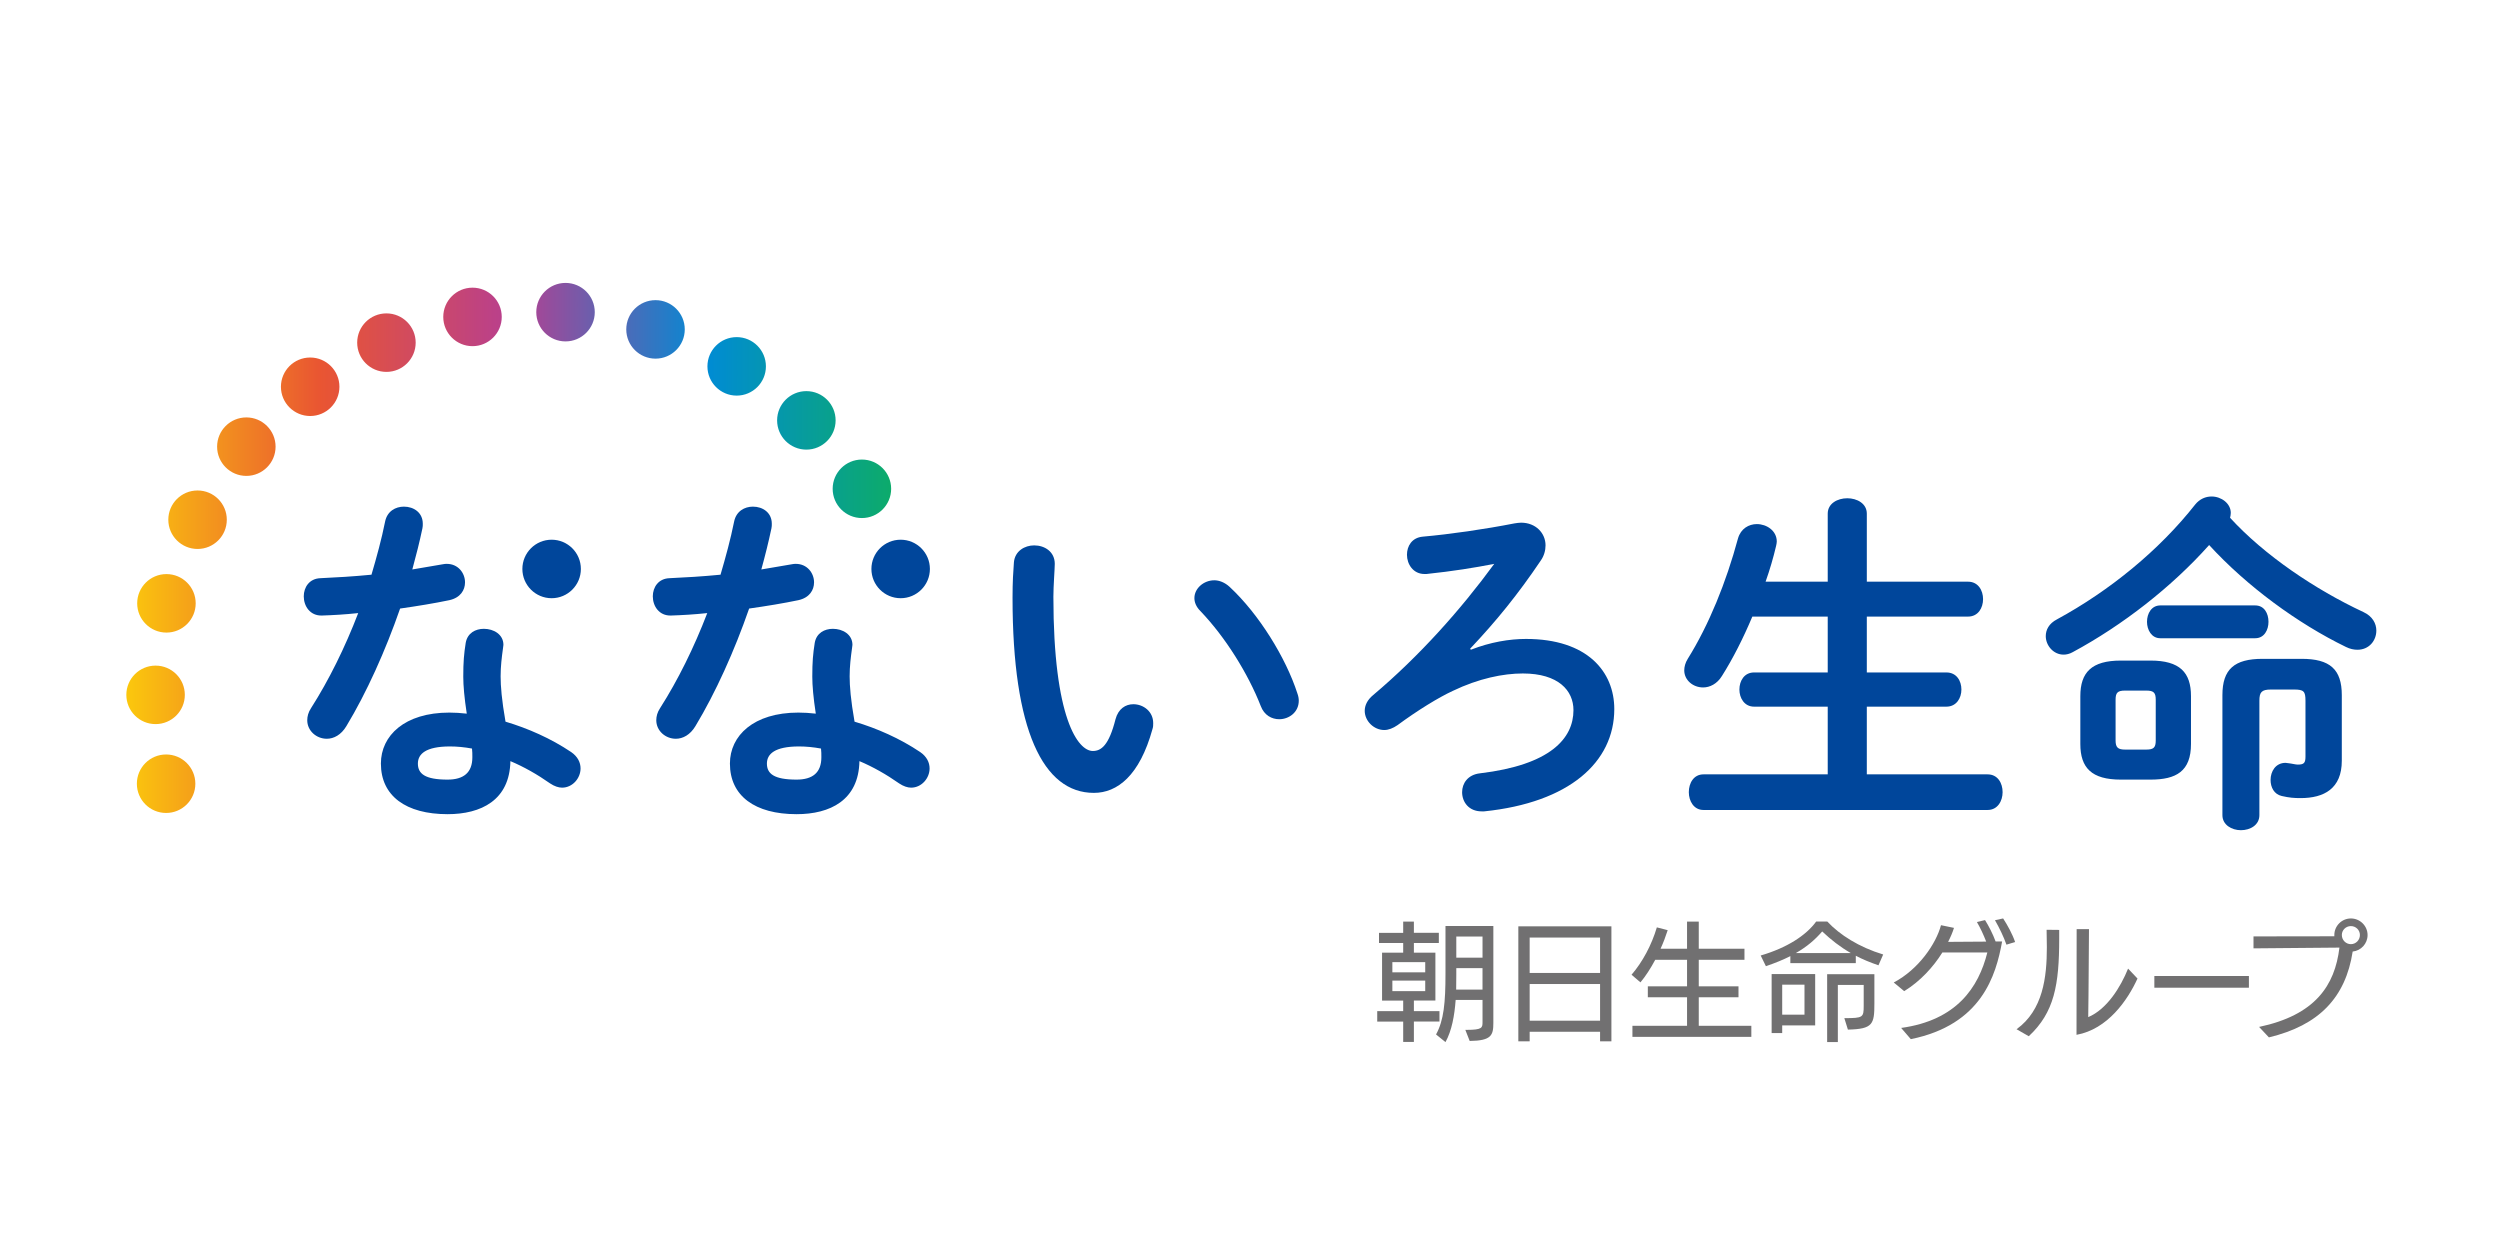
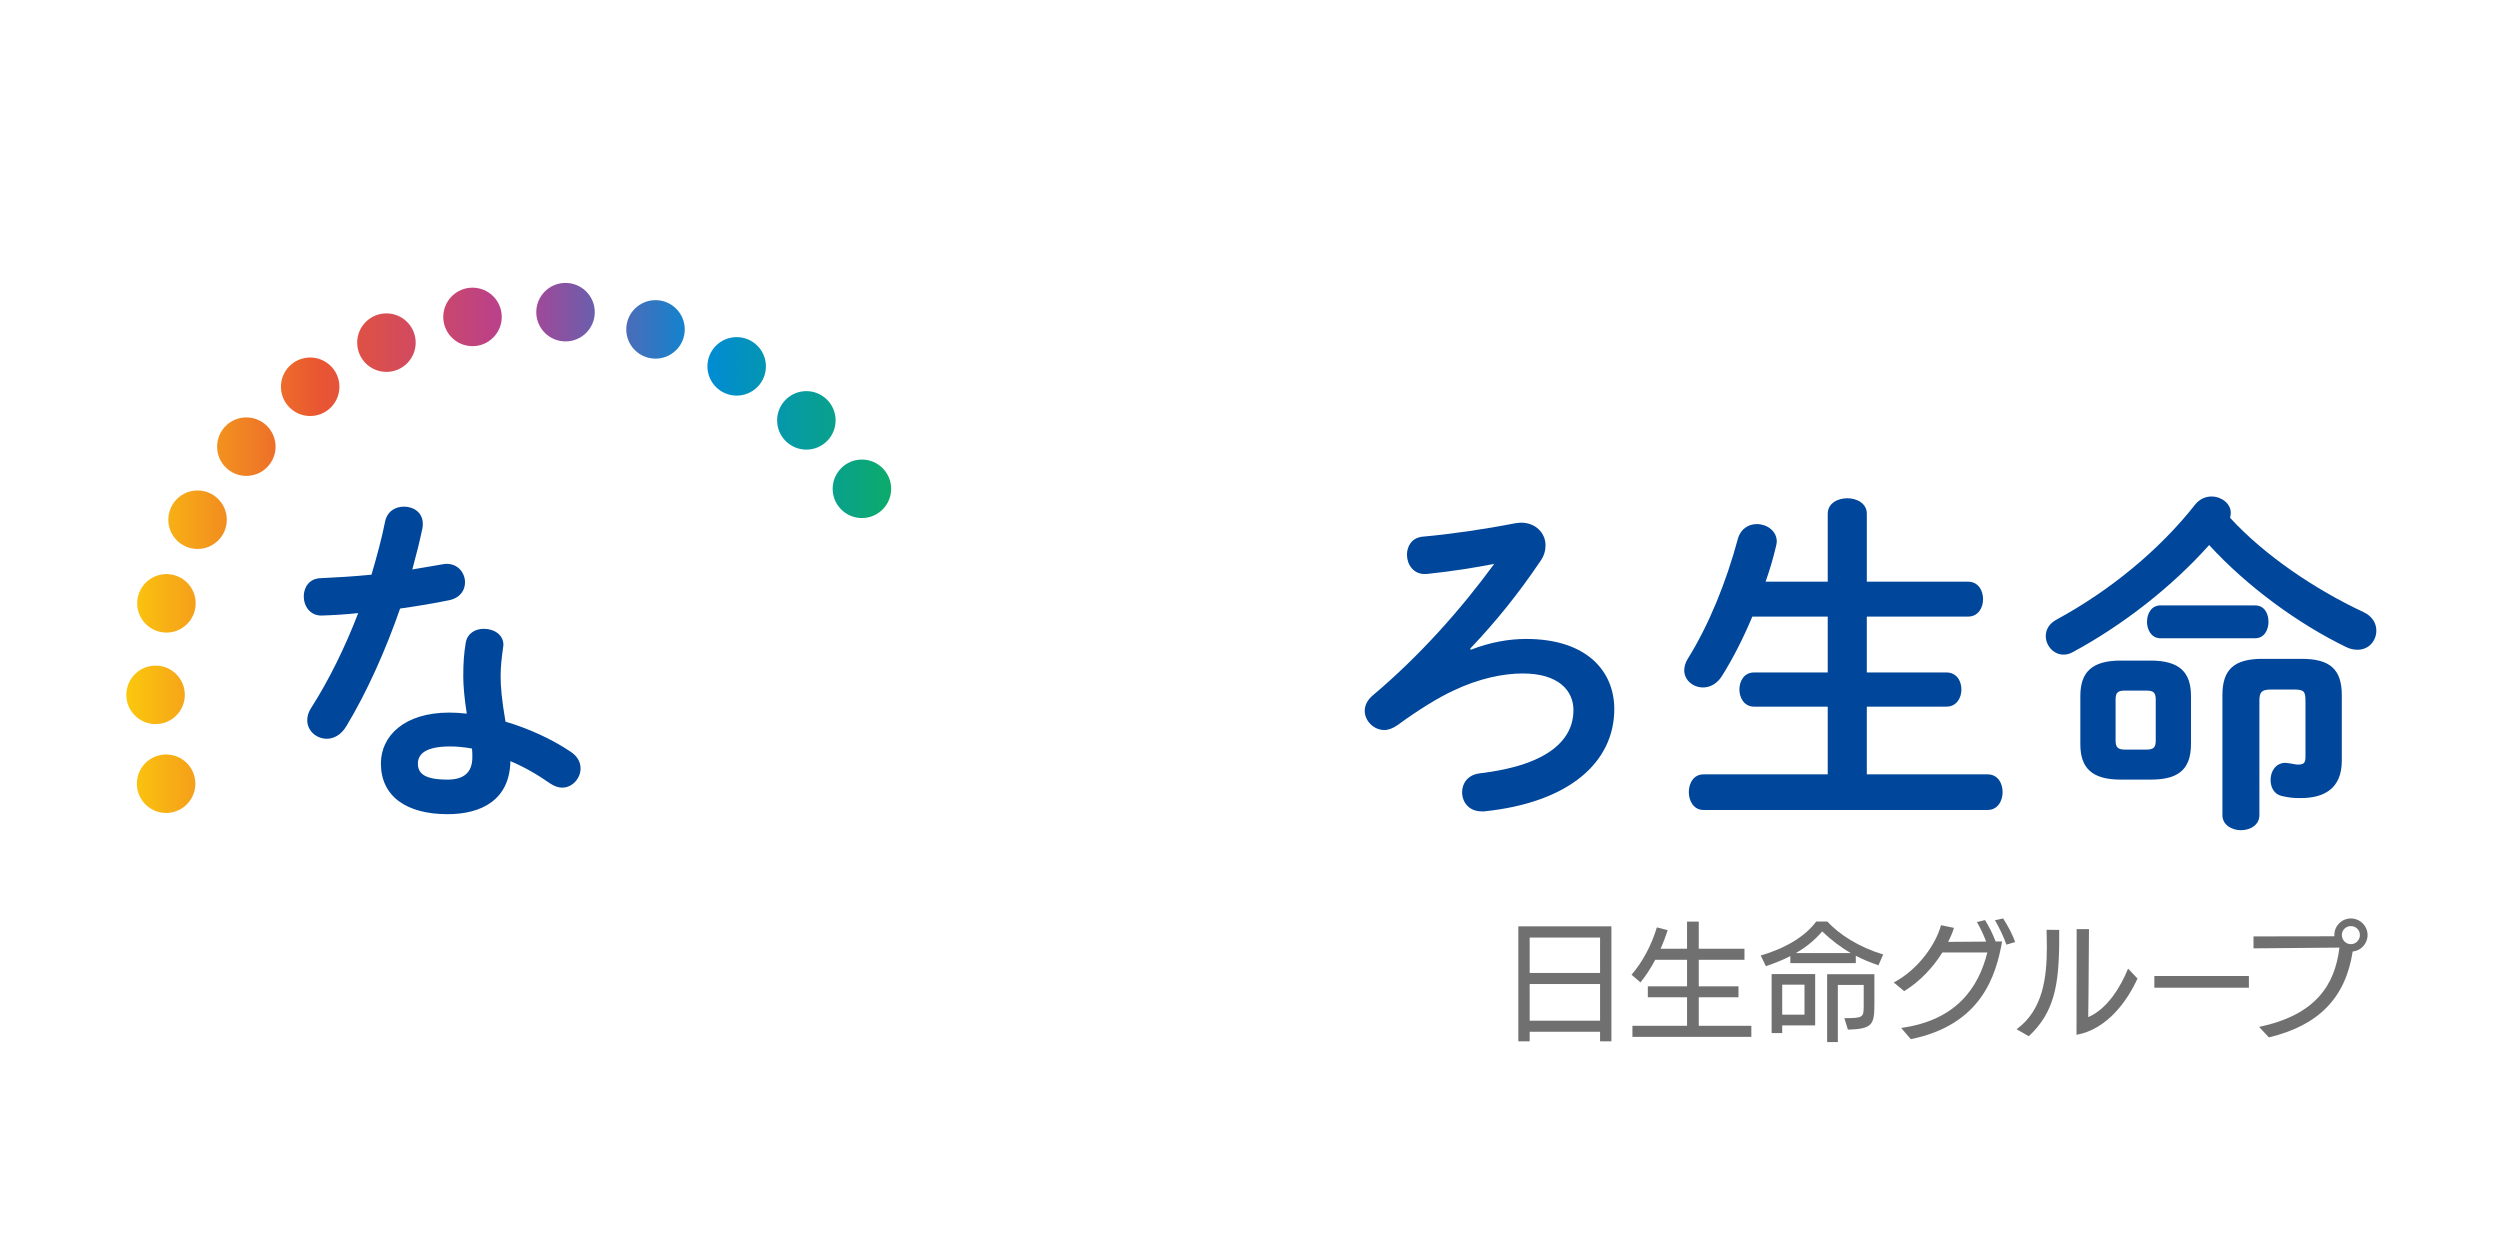
<svg xmlns="http://www.w3.org/2000/svg" xmlns:xlink="http://www.w3.org/1999/xlink" version="1.1" id="レイヤー_1" x="0px" y="0px" width="200px" height="100px" viewBox="0 0 200 100" enable-background="new 0 0 200 100" xml:space="preserve">
  <g id="枠">
</g>
  <g>
-     <path fill="#717071" d="M113.111,81.727v1.63h-0.856v-1.63h-2.077v-0.835h2.077v-0.846h-1.69v-3.83h1.69v-0.774h-1.935v-0.814   h1.935V73.73h0.856v0.896h1.996v0.814h-1.996v0.774h1.721v3.83h-1.721v0.846h2.047v0.835H113.111z M114.018,76.97h-2.629v0.814   h2.629V76.97z M114.018,78.446h-2.629v0.845h2.629V78.446z M117.227,82.389h0.111c1.243,0,1.264-0.173,1.264-0.621v-1.772h-2.149   c-0.092,1.242-0.306,2.454-0.814,3.371l-0.755-0.61c0.623-1.132,0.755-2.548,0.755-4.859v-3.819h3.829v7.762   c0,0.978-0.152,1.416-1.894,1.436L117.227,82.389z M118.602,77.448h-2.098v0.52c0,0.397,0,0.794-0.011,1.201h2.108V77.448z    M118.602,74.922h-2.098v1.691h2.098V74.922z" />
    <path fill="#717071" d="M128.006,83.306v-0.765h-5.633v0.765h-0.906v-9.199h7.446v9.199H128.006z M128.006,75.004h-5.633v2.832   h5.633V75.004z M128.006,78.722h-5.633v2.934h5.633V78.722z" />
    <path fill="#717071" d="M130.594,82.949v-0.887h4.37v-2.281h-3.138v-0.876h3.138v-2.119h-2.547   c-0.366,0.683-0.764,1.304-1.181,1.803l-0.713-0.61c0.875-1.009,1.608-2.384,2.025-3.79l0.867,0.225   c-0.154,0.489-0.348,0.998-0.571,1.486h2.119V73.73h0.938v2.169h3.656v0.887h-3.656v2.119h3.178v0.876h-3.178v2.281h4.206v0.887   H130.594z" />
    <path fill="#717071" d="M150.277,77.224c-0.684-0.234-1.273-0.479-1.813-0.764v0.591h-5.236V76.49   c-0.561,0.286-1.213,0.551-1.956,0.806l-0.417-0.856c2.098-0.611,3.636-1.609,4.44-2.719h0.886   c0.988,1.059,2.527,2.047,4.473,2.638L150.277,77.224z M142.576,82.032v0.611h-0.845v-4.717h3.483v4.105H142.576z M144.359,78.772   h-1.783v2.403h1.783V78.772z M148.066,76.246c-0.855-0.489-1.578-1.059-2.292-1.731c-0.539,0.632-1.201,1.213-2.108,1.731H148.066z    M146.172,83.366v-5.429h3.779v2.343c0,1.649-0.111,2.047-2.119,2.088l-0.285-0.917c1.498,0,1.549-0.051,1.549-0.987v-1.671h-2.068   v4.573H146.172z" />
    <path fill="#717071" d="M152.092,82.235c4.431-0.611,6.192-3.229,6.896-6.04h-3.597c-0.723,1.161-1.762,2.302-3.055,3.097   l-0.836-0.693c1.996-1.049,3.393-3.116,3.779-4.583l1.039,0.214c-0.111,0.366-0.275,0.743-0.469,1.12   c0.418,0,1.904-0.021,3.046-0.021c-0.204-0.529-0.479-1.12-0.743-1.568l0.651-0.153c0.285,0.449,0.632,1.121,0.846,1.712h0.52   c-0.489,2.72-1.64,6.662-7.304,7.813L152.092,82.235z M160.516,75.574c-0.204-0.591-0.57-1.354-0.918-1.956l0.652-0.143   c0.348,0.529,0.754,1.273,0.958,1.885L160.516,75.574z" />
    <path fill="#717071" d="M161.324,82.338c2.119-1.528,2.424-4.166,2.424-6.56c0-0.479-0.01-0.948-0.02-1.396l1.008,0.011v0.692   c0,3.697-0.387,5.908-2.435,7.813L161.324,82.338z M166.132,74.331h0.987c-0.01,0.53-0.029,5.43-0.061,7.039   c1.498-0.632,2.588-2.394,3.188-3.881l0.754,0.794c-0.794,1.742-2.394,4.055-4.879,4.503L166.132,74.331z" />
    <rect x="172.348" y="78.08" fill="#717071" width="7.564" height="0.937" />
    <path fill="#717071" d="M180.727,82.154c4.472-0.947,6.061-3.29,6.428-6.346c-2.17,0.021-6.875,0.061-6.875,0.061v-0.957   c0,0,4.898-0.01,6.467-0.01V74.8c0-0.723,0.592-1.324,1.324-1.324c0.733,0,1.335,0.602,1.335,1.324c0,0.692-0.52,1.253-1.192,1.324   c-0.57,3.688-2.699,5.908-6.702,6.866L180.727,82.154z M188.793,74.8c0-0.397-0.325-0.713-0.723-0.713   c-0.396,0-0.723,0.315-0.723,0.713c0,0.407,0.326,0.733,0.723,0.733C188.468,75.533,188.793,75.207,188.793,74.8" />
-     <path fill="#00469B" d="M82.735,43.631c0.837,0,1.647,0.503,1.647,1.479c0,0.392-0.111,1.76-0.111,2.626   c0,9.773,1.982,12.343,3.155,12.343c0.67,0,1.285-0.447,1.815-2.541c0.224-0.839,0.81-1.201,1.424-1.201   c0.81,0,1.591,0.587,1.591,1.508c0,0.168,0,0.308-0.056,0.475c-1.033,3.742-2.82,5.11-4.691,5.11c-4.049,0-6.506-4.998-6.506-15.61   c0-1.284,0.056-2.122,0.111-2.848C81.199,44.078,81.98,43.631,82.735,43.631 M103.79,55.471c0.083,0.224,0.112,0.42,0.112,0.587   c0,0.922-0.783,1.48-1.564,1.48c-0.586,0-1.201-0.308-1.48-1.062c-1.005-2.569-2.82-5.501-4.831-7.596   c-0.335-0.335-0.475-0.698-0.475-1.033c0-0.782,0.754-1.424,1.592-1.424c0.391,0,0.837,0.167,1.229,0.53   C100.719,49.132,102.869,52.623,103.79,55.471" />
    <path fill="#00469B" d="M117.666,51.98c1.564-0.614,3.101-0.865,4.414-0.865c4.914,0,7.063,2.624,7.063,5.612   c0,4.245-3.602,7.484-10.415,8.183h-0.195c-1.033,0-1.564-0.754-1.564-1.536c0-0.698,0.446-1.396,1.425-1.508   c5.641-0.67,7.483-2.793,7.483-5.055c0-1.563-1.201-2.933-4.049-2.933c-1.563,0-3.52,0.392-5.613,1.397   c-1.145,0.53-2.82,1.563-4.412,2.736c-0.363,0.251-0.727,0.391-1.061,0.391c-0.839,0-1.564-0.726-1.564-1.536   c0-0.419,0.195-0.865,0.67-1.257c3.715-3.127,7.037-6.869,9.691-10.5c-1.564,0.308-3.297,0.587-5.419,0.811h-0.167   c-0.894,0-1.396-0.782-1.396-1.536c0-0.698,0.391-1.368,1.257-1.451c2.206-0.196,4.915-0.587,7.344-1.062   c0.196-0.028,0.363-0.057,0.531-0.057c1.173,0,1.954,0.838,1.954,1.815c0,0.391-0.111,0.838-0.391,1.229   c-1.787,2.653-3.574,4.859-5.641,7.037L117.666,51.98z" />
    <path fill="#00469B" d="M157.444,46.535c0.81,0,1.201,0.698,1.201,1.396s-0.392,1.396-1.201,1.396h-8.099v4.469h6.367   c0.811,0,1.201,0.67,1.201,1.368c0,0.67-0.391,1.368-1.201,1.368h-6.367v5.417h9.663c0.81,0,1.2,0.698,1.2,1.425   c0,0.697-0.391,1.424-1.2,1.424h-22.731c-0.781,0-1.172-0.727-1.172-1.424c0-0.727,0.391-1.425,1.172-1.425h9.941v-5.417h-5.893   c-0.781,0-1.173-0.698-1.173-1.368c0-0.698,0.392-1.368,1.173-1.368h5.893v-4.469h-6.031c-0.727,1.731-1.564,3.38-2.43,4.748   c-0.391,0.643-0.978,0.921-1.508,0.921c-0.811,0-1.509-0.586-1.509-1.368c0-0.279,0.085-0.614,0.28-0.921   c1.703-2.737,3.07-6.116,4.02-9.635c0.225-0.782,0.866-1.145,1.509-1.145c0.782,0,1.593,0.53,1.593,1.396   c0,0.111-0.028,0.224-0.057,0.362c-0.223,0.949-0.502,1.899-0.838,2.849h4.971V41.09c0-0.81,0.781-1.229,1.564-1.229   c0.781,0,1.563,0.419,1.563,1.229v5.445H157.444z" />
    <path fill="#00469B" d="M189.074,48.965c0.727,0.334,1.033,0.921,1.033,1.479c0,0.811-0.586,1.536-1.509,1.536   c-0.278,0-0.586-0.056-0.921-0.223c-3.854-1.872-7.931-4.859-10.946-8.154c-2.987,3.351-6.927,6.422-10.919,8.572   c-0.252,0.141-0.502,0.196-0.726,0.196c-0.81,0-1.425-0.727-1.425-1.48c0-0.503,0.252-1.006,0.894-1.341   c4.217-2.29,8.183-5.529,11.06-9.188c0.362-0.446,0.837-0.642,1.312-0.642c0.781,0,1.536,0.559,1.536,1.313   c0,0.14-0.029,0.252-0.057,0.391C181.144,44.413,185.192,47.15,189.074,48.965 M169.666,62.369c-2.346,0-3.239-0.95-3.239-2.849   v-3.826c0-1.898,0.894-2.848,3.239-2.848h2.374c2.346,0,3.239,0.949,3.239,2.848v3.826c0,2.179-1.173,2.849-3.239,2.849H169.666z    M171.705,59.967c0.586,0,0.754-0.167,0.754-0.726v-3.268c0-0.559-0.168-0.726-0.754-0.726h-1.703   c-0.587,0-0.755,0.167-0.755,0.726v3.268c0,0.559,0.196,0.726,0.755,0.726H171.705z M172.822,51.059   c-0.698,0-1.062-0.67-1.062-1.313c0-0.67,0.363-1.312,1.062-1.312h7.596c0.726,0,1.061,0.642,1.061,1.312   c0,0.643-0.335,1.313-1.061,1.313H172.822z M184.131,52.707c2.262,0,3.213,0.837,3.213,2.903v5.25c0,2.234-1.426,2.988-3.297,2.988   c-0.529,0-0.893-0.028-1.508-0.168c-0.614-0.139-0.893-0.698-0.893-1.284c0-0.67,0.391-1.368,1.2-1.368   c0.083,0,0.14,0.028,0.224,0.028c0.279,0.027,0.559,0.111,0.754,0.111c0.502,0,0.614-0.14,0.614-0.642v-4.469   c0-0.754-0.14-0.894-0.921-0.894h-1.844c-0.754,0-0.922,0.224-0.922,0.894v9.159c0,0.782-0.726,1.201-1.479,1.201   c-0.726,0-1.479-0.419-1.479-1.201V55.61c0-2.066,0.949-2.903,3.211-2.903H184.131z" />
    <g>
      <defs>
        <path id="SVGID_1_" d="M10.949,62.698c0,1.292,1.047,2.339,2.339,2.339s2.34-1.047,2.34-2.339c0-1.293-1.048-2.34-2.34-2.34     S10.949,61.405,10.949,62.698 M10.107,55.589c0,1.292,1.047,2.339,2.34,2.339c1.292,0,2.339-1.047,2.339-2.339     c0-1.293-1.047-2.34-2.339-2.34C11.155,53.249,10.107,54.296,10.107,55.589 M10.975,48.267c0,1.291,1.048,2.34,2.34,2.34     c1.292,0,2.34-1.049,2.34-2.34c0-1.293-1.047-2.34-2.34-2.34C12.023,45.927,10.975,46.974,10.975,48.267 M13.465,41.578     c0,1.292,1.048,2.339,2.34,2.339s2.339-1.047,2.339-2.339c0-1.293-1.047-2.34-2.339-2.34S13.465,40.285,13.465,41.578      M66.613,39.104c0,1.293,1.048,2.34,2.339,2.34c1.292,0,2.34-1.047,2.34-2.34c0-1.292-1.048-2.34-2.34-2.34     C67.661,36.764,66.613,37.812,66.613,39.104 M17.368,35.733c0,1.292,1.048,2.339,2.339,2.339c1.292,0,2.339-1.047,2.339-2.339     s-1.047-2.34-2.339-2.34C18.416,33.394,17.368,34.441,17.368,35.733 M62.169,33.63c0,1.292,1.048,2.34,2.34,2.34     c1.292,0,2.34-1.048,2.34-2.34s-1.047-2.34-2.34-2.34C63.217,31.29,62.169,32.338,62.169,33.63 M22.474,30.941     c0,1.292,1.048,2.34,2.34,2.34s2.34-1.048,2.34-2.34s-1.048-2.34-2.34-2.34S22.474,29.649,22.474,30.941 M56.594,29.309     c0,1.292,1.047,2.34,2.34,2.34c1.292,0,2.339-1.048,2.339-2.34c0-1.293-1.047-2.34-2.339-2.34     C57.642,26.969,56.594,28.016,56.594,29.309 M28.575,27.411c0,1.293,1.047,2.341,2.339,2.341c1.292,0,2.34-1.048,2.34-2.341     c0-1.292-1.047-2.34-2.34-2.34C29.622,25.071,28.575,26.119,28.575,27.411 M50.101,26.352c0,1.292,1.048,2.34,2.34,2.34     c1.292,0,2.34-1.048,2.34-2.34s-1.047-2.34-2.34-2.34C51.148,24.012,50.101,25.06,50.101,26.352 M35.461,25.353     c0,1.292,1.048,2.34,2.34,2.34c1.292,0,2.339-1.048,2.339-2.34c0-1.293-1.047-2.34-2.339-2.34     C36.509,23.013,35.461,24.06,35.461,25.353 M42.902,24.973c0,1.292,1.048,2.34,2.34,2.34c1.292,0,2.34-1.048,2.34-2.34     c0-1.293-1.048-2.34-2.34-2.34C43.95,22.633,42.902,23.68,42.902,24.973" />
      </defs>
      <clipPath id="SVGID_2_">
        <use xlink:href="#SVGID_1_" overflow="visible" />
      </clipPath>
      <linearGradient id="SVGID_3_" gradientUnits="userSpaceOnUse" x1="-319.656" y1="346.422" x2="-319.233" y2="346.422" gradientTransform="matrix(144.53 0 0 -144.53 46210.148 50112.352)">
        <stop offset="0" style="stop-color:#FBC70D" />
        <stop offset="0.25" style="stop-color:#E95532" />
        <stop offset="0.5" style="stop-color:#B73F90" />
        <stop offset="0.75" style="stop-color:#008BD5" />
        <stop offset="1" style="stop-color:#0DAC67" />
      </linearGradient>
      <rect x="10.107" y="22.633" clip-path="url(#SVGID_2_)" fill="url(#SVGID_3_)" width="61.185" height="42.404" />
    </g>
-     <path fill="#00469B" d="M58.728,41.732c0.168-0.838,0.838-1.201,1.508-1.201c0.782,0,1.508,0.475,1.508,1.369   c0,0.111,0,0.251-0.028,0.362c-0.223,1.062-0.502,2.179-0.81,3.295c0.838-0.14,1.676-0.279,2.458-0.419   c0.112-0.028,0.224-0.028,0.308-0.028c0.894,0,1.452,0.727,1.452,1.48c0,0.614-0.363,1.229-1.257,1.425   c-1.2,0.251-2.569,0.475-3.937,0.669c-1.173,3.38-2.681,6.731-4.3,9.412c-0.419,0.697-1.005,1.005-1.564,1.005   c-0.838,0-1.564-0.643-1.564-1.48c0-0.307,0.084-0.642,0.308-0.977c1.424-2.234,2.708-4.831,3.77-7.597   c-1.033,0.112-2.039,0.168-2.904,0.196c-0.949,0.027-1.452-0.754-1.452-1.536c0-0.726,0.446-1.424,1.34-1.452   c1.256-0.056,2.652-0.14,4.077-0.279C58.058,44.553,58.449,43.129,58.728,41.732 M63.727,65.134c-3.323,0-5.333-1.453-5.333-4.05   c0-2.233,1.899-4.077,5.473-4.077c0.447,0,0.894,0.028,1.396,0.084c-0.195-1.284-0.279-2.233-0.279-2.96   c0-1.2,0.056-1.814,0.196-2.709c0.14-0.782,0.782-1.117,1.452-1.117c0.782,0,1.564,0.447,1.564,1.285   c0,0.084-0.028,0.14-0.028,0.224c-0.112,0.81-0.196,1.508-0.196,2.289c0,0.782,0.084,1.871,0.392,3.63   c1.787,0.531,3.63,1.341,5.25,2.43c0.53,0.364,0.754,0.838,0.754,1.313c0,0.782-0.642,1.536-1.48,1.536   c-0.279,0-0.614-0.111-0.949-0.335c-1.034-0.727-2.123-1.341-3.184-1.787C68.698,64.017,66.408,65.134,63.727,65.134    M65.709,60.582c0-0.252,0-0.476-0.028-0.698c-0.614-0.112-1.201-0.168-1.759-0.168c-1.955,0-2.569,0.614-2.569,1.368   c0,0.81,0.559,1.285,2.374,1.285C65.012,62.369,65.709,61.81,65.709,60.582" />
-     <path fill="#00469B" d="M72.052,43.177c-1.292,0-2.339,1.047-2.339,2.34c0,1.291,1.047,2.34,2.339,2.34   c1.292,0,2.34-1.049,2.34-2.34C74.392,44.224,73.344,43.177,72.052,43.177" />
    <path fill="#00469B" d="M30.807,41.732c0.168-0.838,0.838-1.201,1.508-1.201c0.782,0,1.508,0.475,1.508,1.369   c0,0.111,0,0.251-0.028,0.362c-0.223,1.062-0.503,2.179-0.81,3.295c0.838-0.14,1.675-0.279,2.458-0.419   c0.112-0.028,0.224-0.028,0.307-0.028c0.894,0,1.452,0.727,1.452,1.48c0,0.614-0.363,1.229-1.257,1.425   c-1.201,0.251-2.569,0.475-3.937,0.669c-1.173,3.38-2.681,6.731-4.301,9.412c-0.418,0.697-1.005,1.005-1.563,1.005   c-0.838,0-1.564-0.643-1.564-1.48c0-0.307,0.084-0.642,0.307-0.977c1.424-2.234,2.708-4.831,3.77-7.597   c-1.033,0.112-2.038,0.168-2.904,0.196c-0.949,0.027-1.452-0.754-1.452-1.536c0-0.726,0.446-1.424,1.34-1.452   c1.256-0.056,2.652-0.14,4.077-0.279C30.137,44.553,30.528,43.129,30.807,41.732 M35.805,65.134c-3.323,0-5.333-1.453-5.333-4.05   c0-2.233,1.899-4.077,5.473-4.077c0.447,0,0.894,0.028,1.396,0.084c-0.195-1.284-0.279-2.233-0.279-2.96   c0-1.2,0.056-1.814,0.196-2.709c0.14-0.782,0.782-1.117,1.452-1.117c0.782,0,1.564,0.447,1.564,1.285   c0,0.084-0.028,0.14-0.028,0.224c-0.112,0.81-0.196,1.508-0.196,2.289c0,0.782,0.084,1.871,0.391,3.63   c1.787,0.531,3.63,1.341,5.25,2.43c0.53,0.364,0.754,0.838,0.754,1.313c0,0.782-0.642,1.536-1.48,1.536   c-0.279,0-0.614-0.111-0.95-0.335c-1.033-0.727-2.122-1.341-3.183-1.787C40.776,64.017,38.486,65.134,35.805,65.134 M37.788,60.582   c0-0.252,0-0.476-0.028-0.698c-0.614-0.112-1.201-0.168-1.76-0.168c-1.954,0-2.569,0.614-2.569,1.368   c0,0.81,0.559,1.285,2.374,1.285C37.09,62.369,37.788,61.81,37.788,60.582" />
-     <path fill="#00469B" d="M44.13,43.177c-1.292,0-2.34,1.047-2.34,2.34c0,1.291,1.048,2.34,2.34,2.34s2.34-1.049,2.34-2.34   C46.47,44.224,45.422,43.177,44.13,43.177" />
  </g>
</svg>